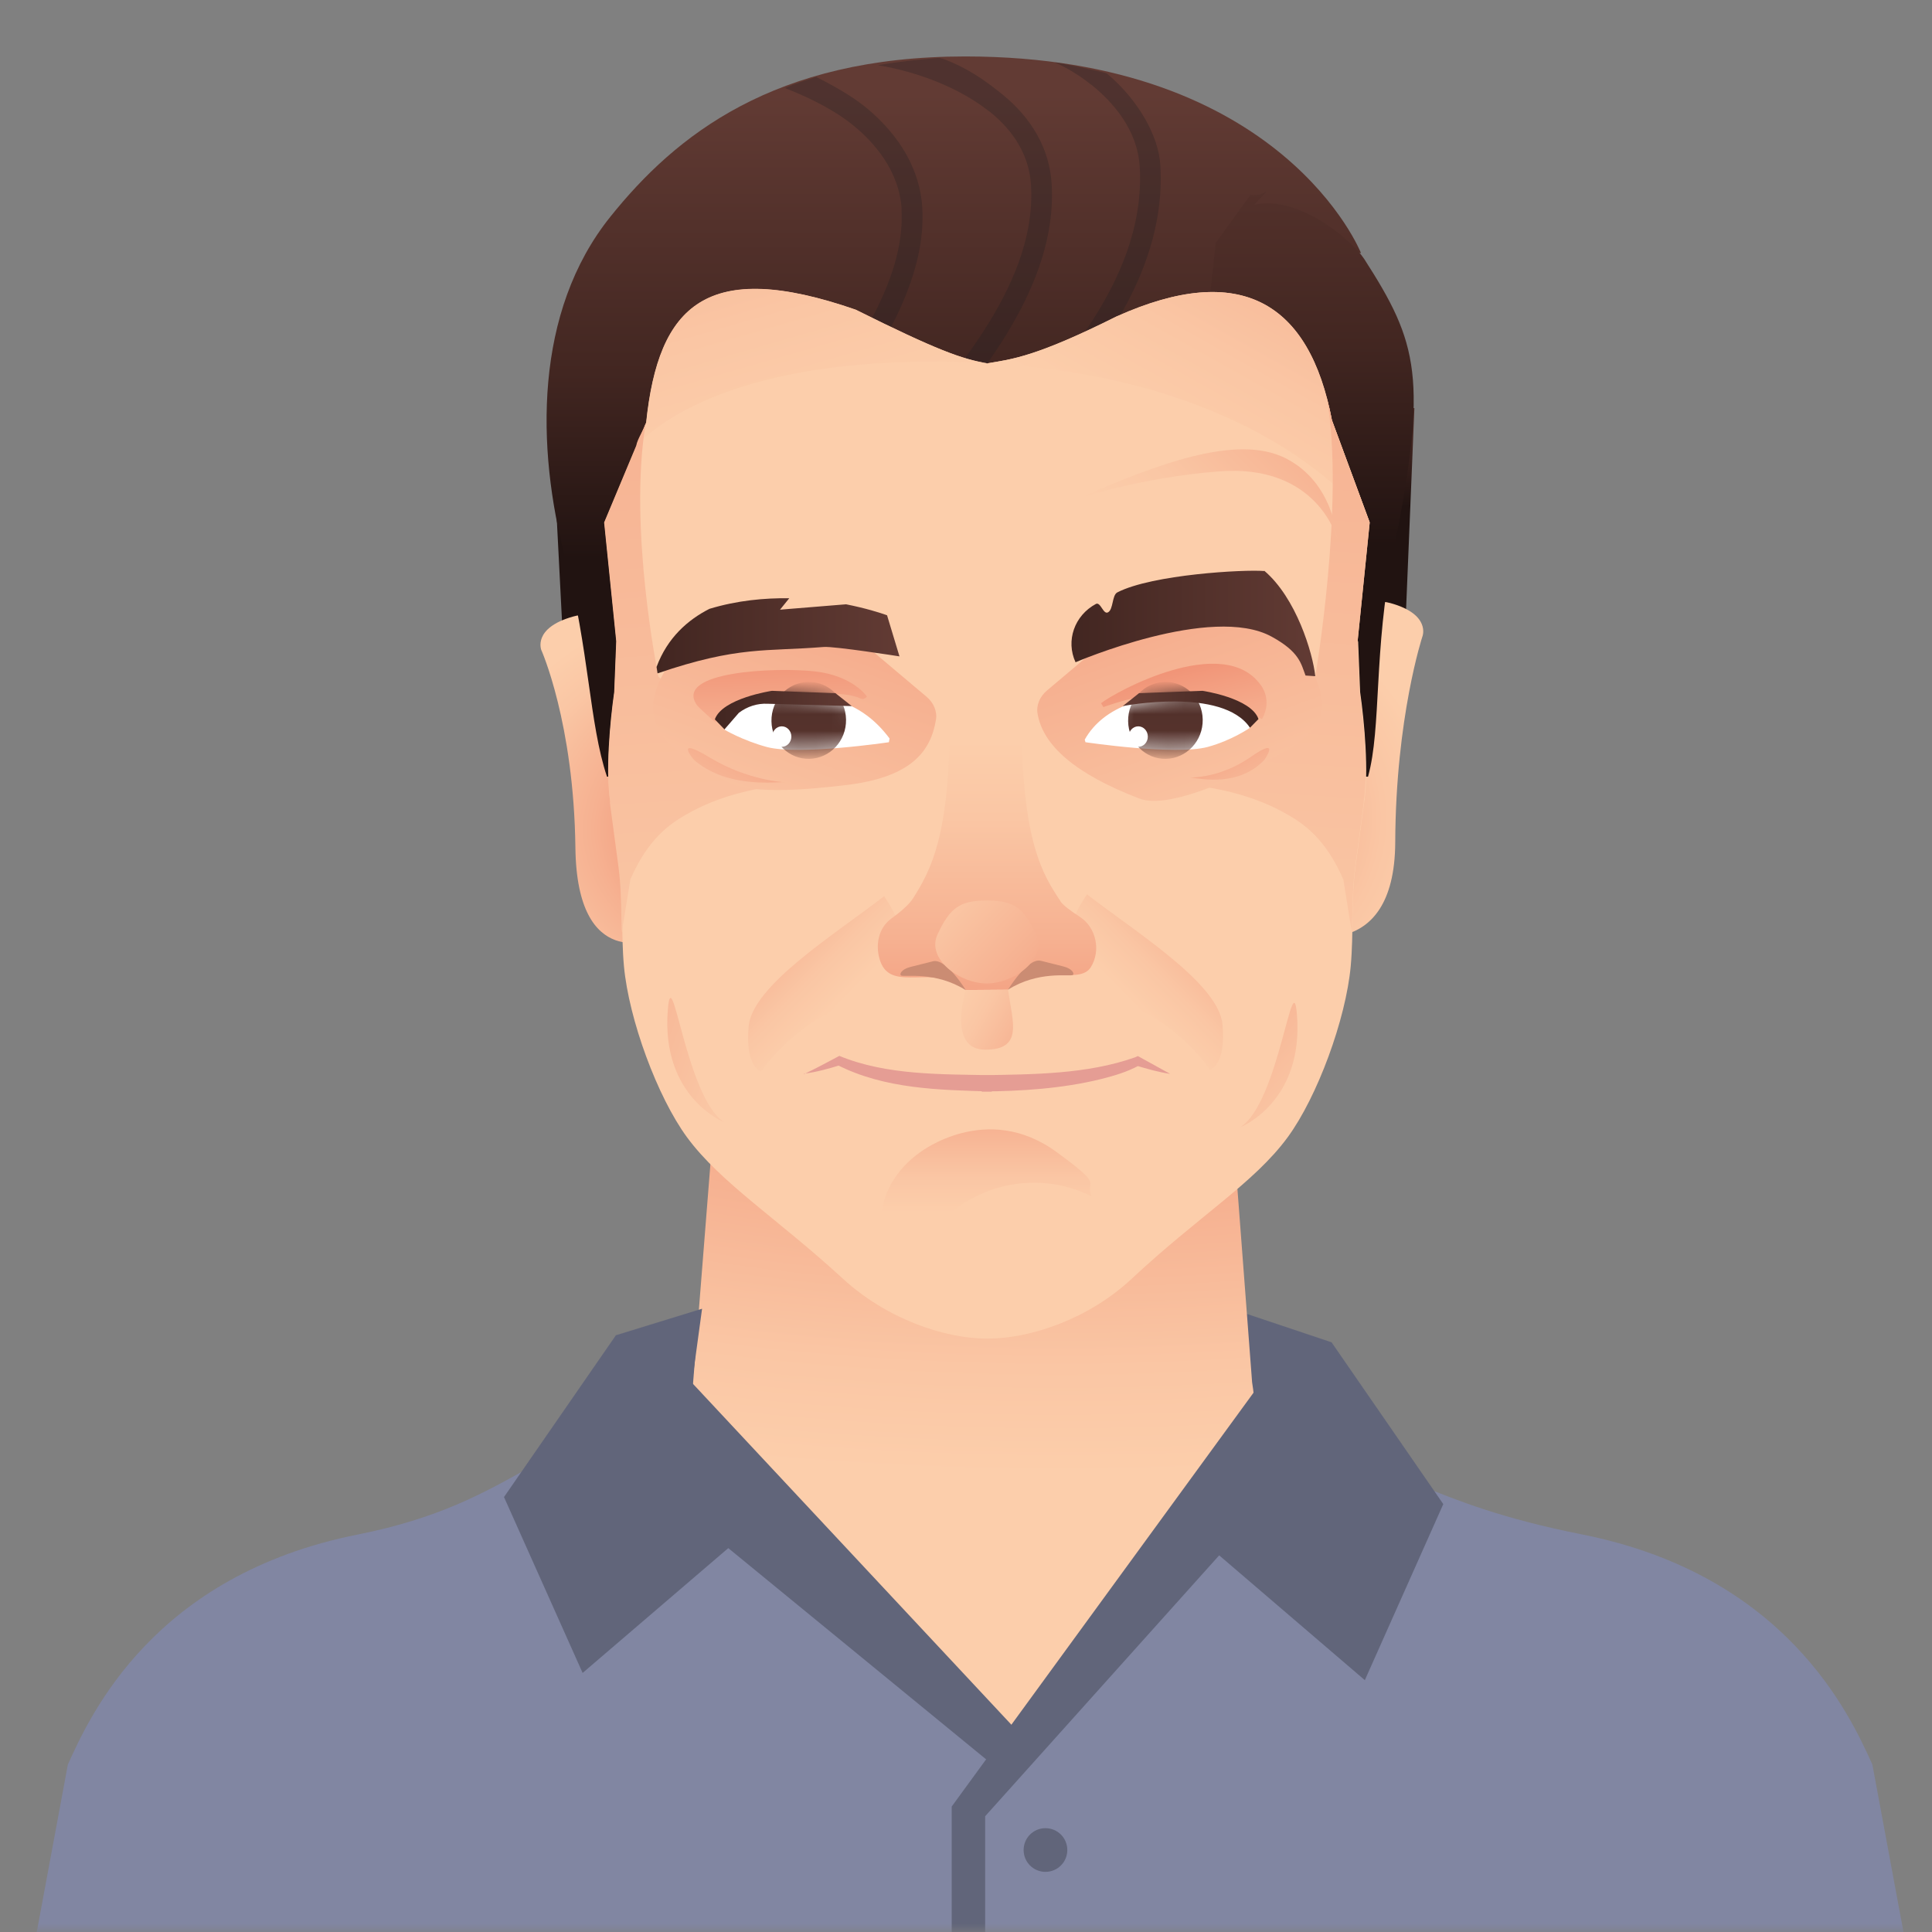
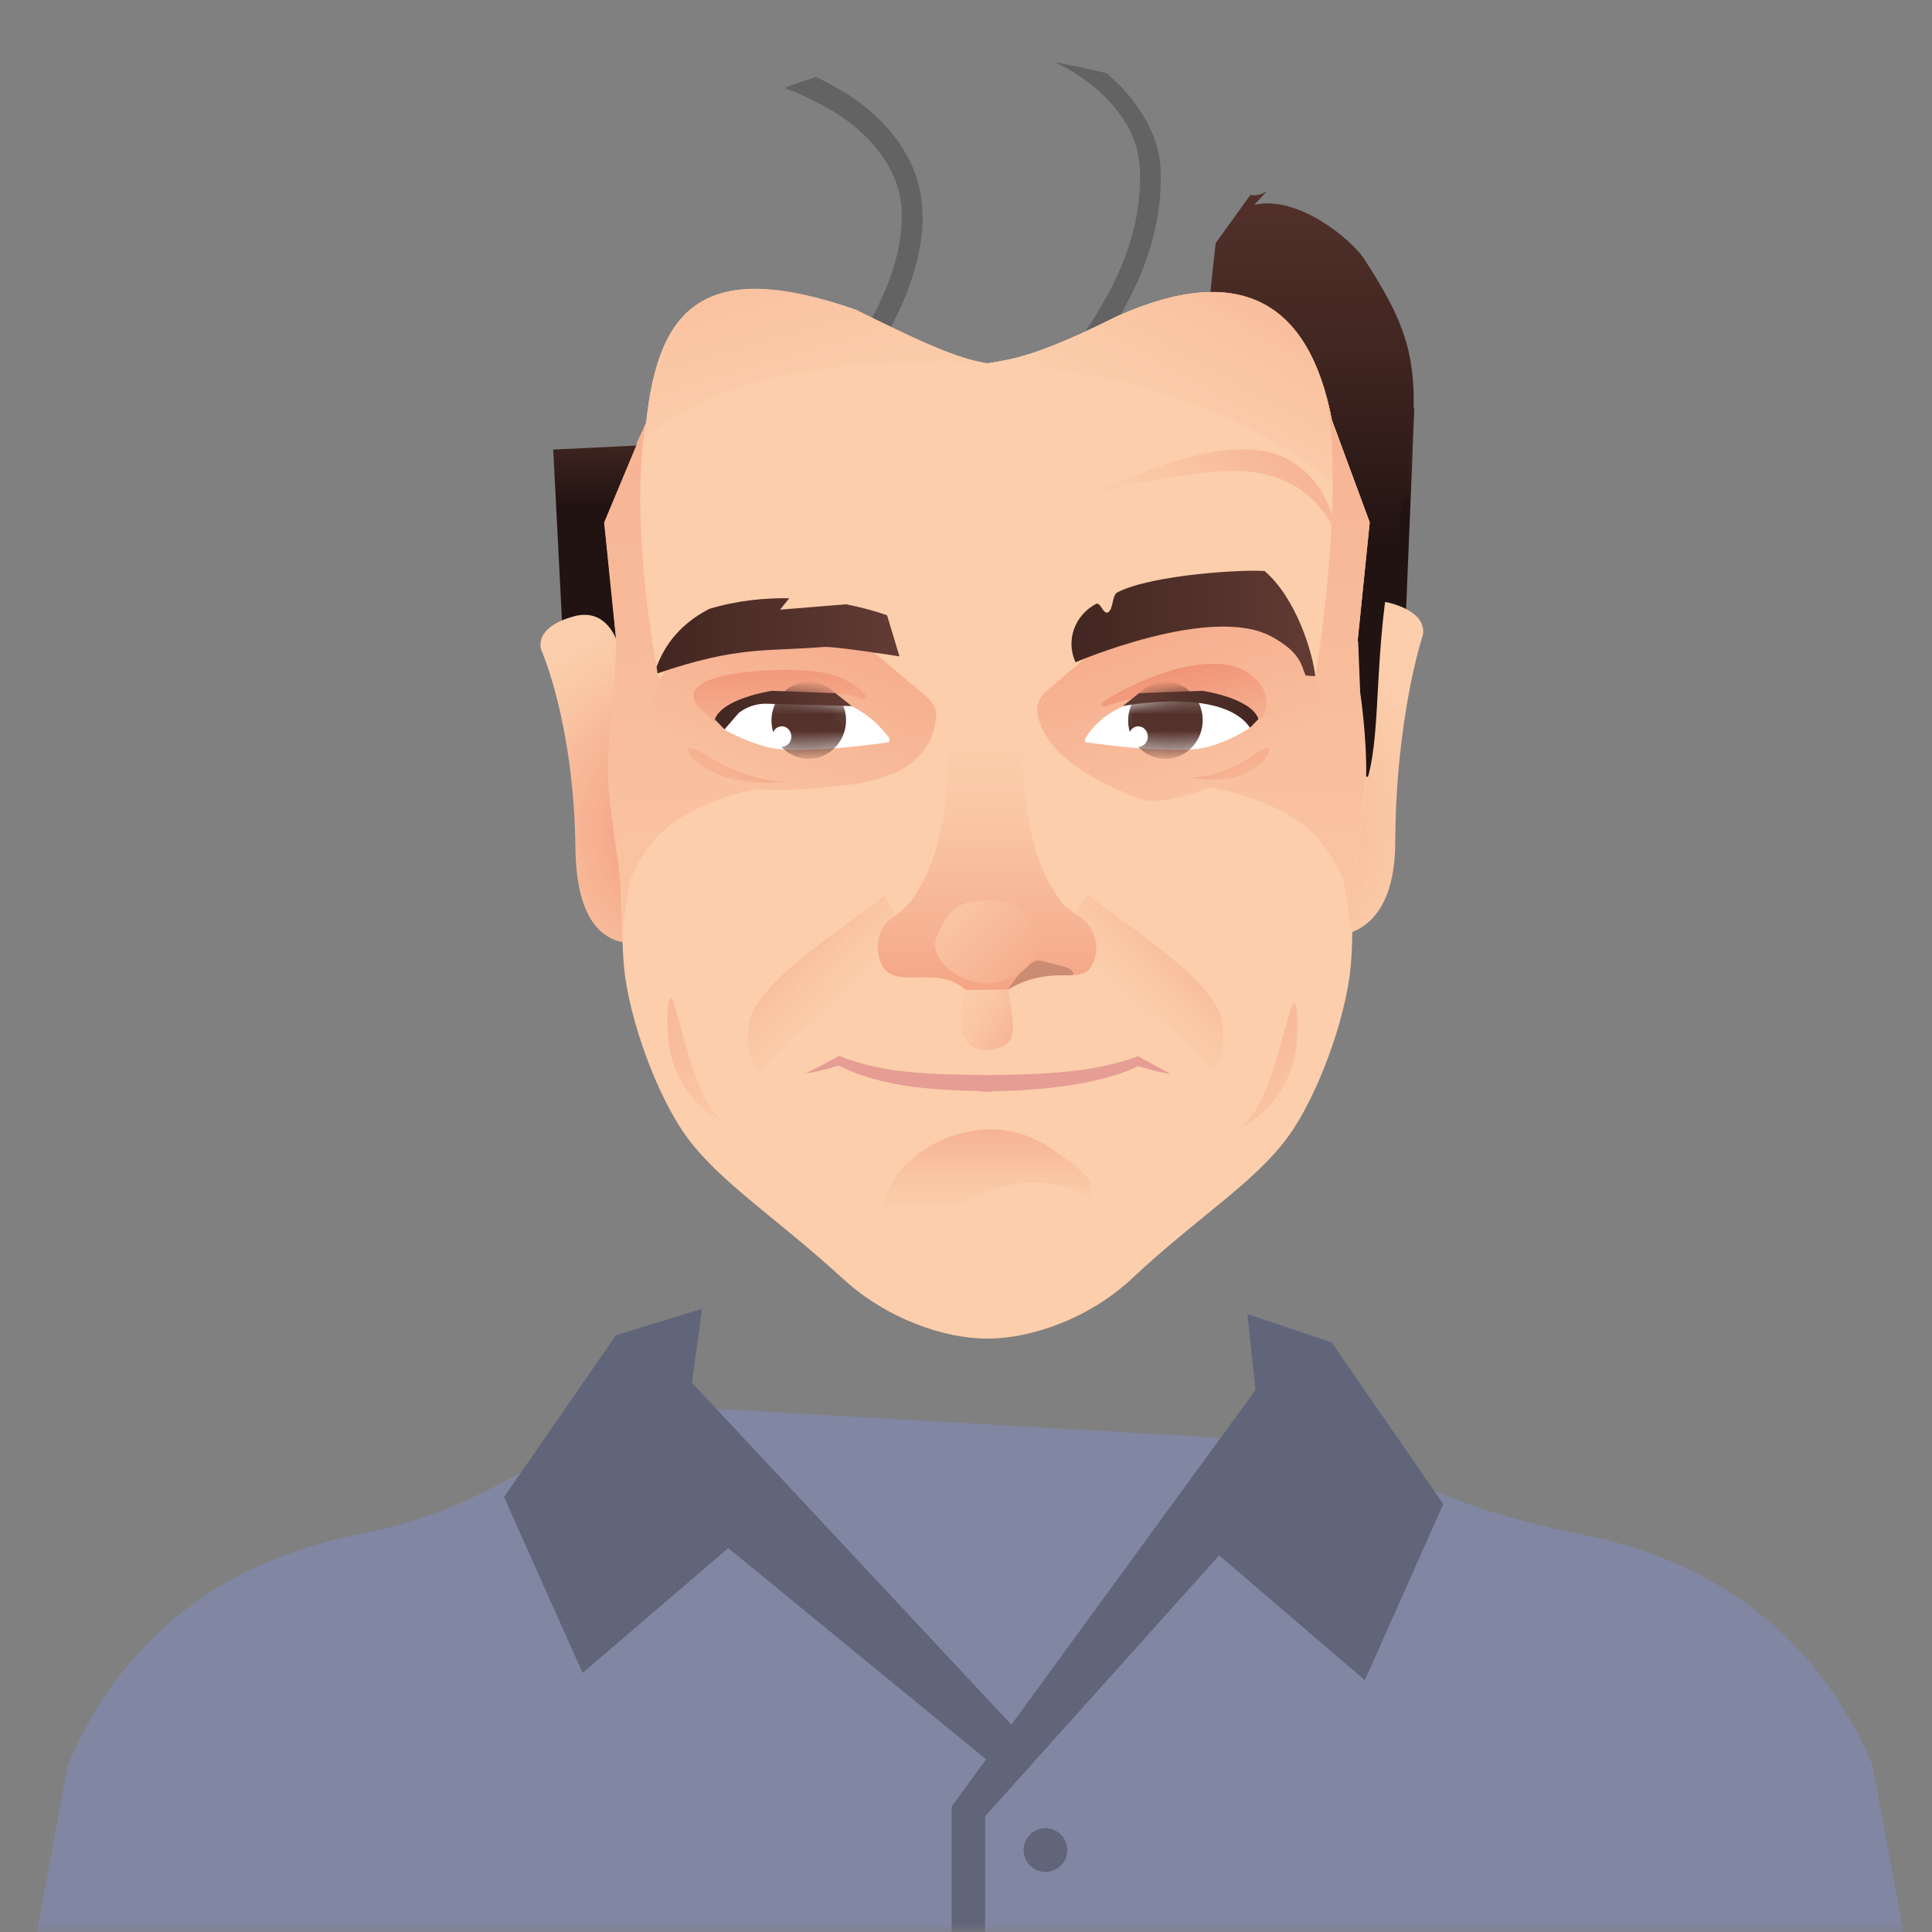
<svg xmlns="http://www.w3.org/2000/svg" width="115" height="115" viewBox="0 0 115 115" fill="none">
  <rect x="0" y="0" width="115" height="115" fill="#808080" stroke="none" />
  <g clip-path="url(#clip0_1125_43239)">
    <mask id="mask0_1125_43239" style="mask-type:luminance" maskUnits="userSpaceOnUse" x="0" y="0" width="115" height="115">
      <path d="M115 0H0V115H115V0Z" fill="white" />
    </mask>
    <g mask="url(#mask0_1125_43239)">
-       <path d="M76.99 84.67H40.58L41.79 77.9L74.25 78.22L76.99 84.67Z" fill="#61657A" />
      <path d="M111.45 105.03C110.1 102.04 106.31 93.76 94.19 91.34C84.56 89.42 84.26 87.28 74.95 85.71L41.23 83.78C31.92 85.35 30.92 89.42 21.3 91.34C9.17 93.75 5.39 102.04 4.04 105.03L0.63 123.39H114.86L111.45 105.03Z" fill="#8186A2" />
-       <path d="M44.13 46.01L41.23 82.63C40.89 86.85 41.43 90.57 47.2 92.49L57.94 103.42L59.94 103.26L67.76 94.93C73.77 92.9 75.26 86.67 74.53 82.28L71.82 46.58L44.12 46.01H44.13Z" fill="url(#paint0_radial_1125_43239)" />
      <path d="M33.62 40.24L32.93 26.76L84.19 24.29L83.61 38.33L33.62 40.24Z" fill="url(#paint1_linear_1125_43239)" />
      <path d="M37.04 39.43C37.02 38.99 36.53 36.01 34.11 36.7C31.69 37.38 32.22 38.69 32.22 38.69C32.22 38.69 34.16 43.02 34.25 50.46C34.34 57.9 38.93 55.88 38.93 55.88L41.31 48.97L38.9 42.88L37.05 39.42L37.04 39.43Z" fill="url(#paint2_radial_1125_43239)" />
      <path d="M80.11 39.11C80.13 38.67 80.35 35.23 82.77 35.9C85.19 36.57 84.67 37.88 84.67 37.88C84.67 37.88 83.08 42.69 83.05 50.13C83.02 57.57 77.17 55.53 77.17 55.53L73.75 48.6L77.4 42.55L80.1 39.12L80.11 39.11Z" fill="url(#paint3_radial_1125_43239)" />
-       <path d="M36.12 46.23H62.9L66.42 42.44L74.82 32.39L77.1 25.77L77.95 18L79.26 15.15L81.01 15.06C81.01 15.06 76.39 3.37 57.46 3.36C46.05 3.36 40.2 8.08 36.34 12.89C31.79 18.55 31.91 26.64 33.65 33.24C35.08 38.7 35.07 43.07 36.13 46.23H36.12Z" fill="url(#paint4_linear_1125_43239)" />
      <g style="mix-blend-mode:multiply" opacity="0.3">
-         <path d="M58.89 6.63C60.44 7.87 61.27 9.35 61.37 11.03C61.56 14.29 60.15 17.94 56.52 22.52L55.87 22.8L56.84 23.62L57.46 23.38C61.29 18.54 62.81 14.56 62.6 10.96C62.48 8.91 61.45 7.05 59.63 5.59C58.6 4.76 57.59 4.05 56.18 3.52C56.1 3.49 55.91 3.44 55.83 3.45C54.72 3.54 53.39 3.68 52.26 3.88C54.81 4.31 57.22 5.31 58.89 6.64V6.63Z" fill="#231F20" />
        <path d="M64.98 5.06C66.21 6.05 67.71 7.7 67.84 9.93C68.03 13.19 66.9 16.95 63.27 21.52L63.1 21.73L64.07 22.55L64.21 22.38C68.05 17.54 69.28 13.45 69.07 9.85C68.97 8.08 67.74 5.93 65.89 4.38C65.78 4.29 62.65 3.65 62.8 3.72C63.58 4.07 64.33 4.54 64.97 5.06H64.98Z" fill="#231F20" />
        <path d="M53.66 12.47C53.85 15.81 51.96 19.61 48.33 24.29L48.17 24.5L49.14 25.34L49.28 25.16C53.12 20.21 55.11 16.07 54.9 12.38C54.77 10.16 53.61 8.1 51.55 6.4C50.73 5.73 49.59 5.08 48.58 4.58C47.93 4.8 47.35 4.96 46.72 5.24C48.18 5.81 49.69 6.56 50.81 7.48C52.04 8.49 53.54 10.18 53.67 12.47H53.66Z" fill="#231F20" />
      </g>
      <path d="M81.2 15.41C80.5 14.33 77.3 11.59 74.67 12.19C74.61 12.23 75.46 11.34 75.4 11.39C75.06 11.61 74.73 11.66 74.43 11.6L72.36 14.47L71.84 19.3L74.85 29.81C74.85 29.81 75.87 39.87 77.58 46.23H81.43C82.24 43.32 81.75 38.7 82.92 32.92C85.02 22.51 84.42 20.42 81.2 15.41Z" fill="url(#paint5_linear_1125_43239)" />
      <path d="M80.81 38.17L81.53 31.1L79.28 25.01C77.95 18.01 73.86 15.52 66.48 18.83C61.64 21.25 60.25 21.38 58.76 21.63C57.27 21.38 55.78 20.85 50.94 18.44C42.08 15.37 39.2 18.15 38.47 25.16L35.98 31.1L36.7 38.17L36.58 41.19C36.32 43 36.06 45.94 36.34 47.75L36.86 51.64C37.12 53.59 36.96 55.55 37.14 57.51C37.43 60.68 39.13 65.29 40.89 67.69C42.89 70.41 46.31 72.56 50.18 76.12C52.74 78.47 56.16 79.68 58.77 79.68C61.38 79.68 64.82 78.49 67.36 76.12C71.37 72.37 74.65 70.42 76.65 67.69C78.41 65.29 80.11 60.68 80.4 57.51C80.58 55.55 80.42 53.59 80.68 51.64L81.2 47.75C81.48 45.95 81.22 43 80.96 41.19L80.84 38.17H80.81Z" fill="#FCCEAB" />
      <path d="M66.47 18.83C61.63 21.25 60.24 21.38 58.75 21.63C75.72 22.54 81.53 31.1 81.53 31.1L79.28 25.01C77.95 18.01 73.86 15.52 66.48 18.83H66.47Z" fill="url(#paint6_linear_1125_43239)" />
      <path d="M58.75 21.62C57.26 21.37 55.77 20.84 50.93 18.43C42.07 15.36 39.19 18.14 38.46 25.15L37.89 26.52C39.12 25.21 44.31 20.85 58.76 21.62H58.75Z" fill="url(#paint7_linear_1125_43239)" />
      <path d="M81.17 47.75C81.45 45.95 81.19 43 80.93 41.19L80.81 38.17L81.53 31.1L79.28 25.01C79.2 24.57 79.1 24.14 78.99 23.73C80.05 30 78.29 40.27 78.29 40.27C78.29 40.27 75.59 43.04 74.9 42.81C71.09 41.51 64.88 44.53 64.88 44.53C64.88 44.53 64.21 45.18 66.27 46.22C67.39 46.78 72.5 46.06 76.7 48.52C77.6 49.05 78.9 49.91 79.96 52.35L80.47 55.51L80.49 54.72C80.51 53.69 80.53 52.67 80.66 51.65L81.18 47.76L81.17 47.75Z" fill="url(#paint8_linear_1125_43239)" />
      <path d="M36.32 47.75C36.04 45.95 36.3 43 36.56 41.19L36.68 38.17L35.96 31.1L37.87 26.53C37.95 26.09 38.34 25.57 38.44 25.16C37.38 31.43 39.19 40.27 39.19 40.27C39.19 40.27 41.89 43.04 42.58 42.81C46.39 41.51 52.6 44.53 52.6 44.53C52.6 44.53 53.27 45.18 51.21 46.22C50.09 46.78 44.98 46.06 40.78 48.52C39.88 49.05 38.58 49.91 37.52 52.35L37.01 55.51L36.99 54.72C36.97 53.69 36.95 52.67 36.82 51.65L36.3 47.76L36.32 47.75Z" fill="url(#paint9_linear_1125_43239)" />
      <path d="M66.46 37.61L62.31 41.11C61.91 41.45 61.67 41.96 61.76 42.48C62.07 44.34 63.95 46.05 67.81 47.53C69.51 48.18 73.22 46.41 74.68 45.68C78.39 43.82 79.68 42.73 77.93 39.64C77.91 39.6 77.92 39.56 77.91 39.52C76.55 35.48 67.8 37.95 66.46 37.61Z" fill="url(#paint10_linear_1125_43239)" />
      <path d="M75.12 42.8C75.76 41.66 75.06 40.8 75.06 40.8C72.84 37.62 66.3 41.23 65.54 41.86L65.68 42.09C65.68 42.09 66.84 41.65 68.08 41.44C68.08 41.44 72.97 41.44 73.8 42.23L75.12 42.8Z" fill="url(#paint11_linear_1125_43239)" />
      <path d="M51.01 37.98L55.16 41.48C55.56 41.82 55.8 42.33 55.71 42.85C55.4 44.71 54.27 46.28 50.29 46.74C48.48 46.95 44.86 47.33 43.39 46.59C39.68 44.73 37.78 43.1 39.53 40.01C39.55 39.97 39.54 39.93 39.55 39.89C40.91 35.85 49.66 38.32 51 37.98H51.01Z" fill="url(#paint12_linear_1125_43239)" />
      <path d="M51.6 41.46C51.6 41.46 50.78 40.21 48.47 39.96C46.16 39.71 40.16 39.96 41.46 41.94C41.59 42.14 42.61 43.02 42.61 43.02C42.61 43.02 42.61 41.7 45.83 41.49C48.35 41.32 50.25 41.11 51.23 41.58C51.43 41.68 51.61 41.46 51.61 41.46H51.6Z" fill="url(#paint13_linear_1125_43239)" />
      <path d="M54.03 76.46C54.76 73 57.85 70.4 61.55 70.4C62.78 70.4 63.93 70.69 64.96 71.2C64.58 70.16 65.79 70.7 62.9 68.58C58.74 65.53 54.78 68.58 54.78 68.58C53.34 69.59 52.42 71.12 52.42 72.84C52.42 74.23 53.03 75.5 54.03 76.47V76.46Z" fill="url(#paint14_linear_1125_43239)" />
      <path d="M52.95 43.96L52.91 44.18C52.91 44.18 47.54 44.98 45.63 44.46C44.17 44.06 43.12 43.43 43.12 43.43C43.12 43.43 43.53 42.6 43.6 42.52C44.46 41.56 45.69 41.09 46.92 41.21C49.17 41.42 51.24 41.66 52.96 43.97L52.95 43.96Z" fill="white" />
      <mask id="mask1_1125_43239" style="mask-type:luminance" maskUnits="userSpaceOnUse" x="43" y="41" width="10" height="4">
        <path d="M52.95 43.96L52.91 44.18C52.91 44.18 47.54 44.98 45.63 44.46C44.17 44.06 43.12 43.43 43.12 43.43C43.12 43.43 43.53 42.6 43.6 42.52C44.46 41.56 45.69 41.09 46.92 41.21C49.17 41.42 51.24 41.66 52.96 43.97L52.95 43.96Z" fill="white" />
      </mask>
      <g mask="url(#mask1_1125_43239)">
        <path d="M45.92 42.93C45.94 44.2 46.96 45.2 48.18 45.17C49.41 45.14 50.38 44.1 50.36 42.83C50.34 41.56 49.32 40.56 48.1 40.59C46.87 40.62 45.9 41.66 45.92 42.93Z" fill="url(#paint15_linear_1125_43239)" />
      </g>
      <path d="M47.105 43.846C47.106 43.51 46.852 43.235 46.537 43.234C46.222 43.233 45.966 43.505 45.965 43.842C45.963 44.179 46.217 44.453 46.532 44.454C46.847 44.455 47.103 44.183 47.105 43.846Z" fill="white" />
      <path d="M43.12 43.42L43.98 42.43C44.48 42.05 45.08 41.86 45.69 41.89L50.7 42.03L49.73 41.26L45.95 41.12C45.95 41.12 42.99 41.56 42.55 42.82L43.12 43.41V43.42Z" fill="url(#paint16_linear_1125_43239)" />
      <path d="M52.82 36.63C52.38 36.47 51.52 36.2 50.36 35.97L46.43 36.29L46.98 35.61C45.51 35.59 43.88 35.74 42.23 36.24C40.95 36.89 39.73 37.95 39.08 39.7L39.14 40.08C43.95 38.44 45.58 38.79 49.03 38.51C49.67 38.46 53.54 39.07 53.54 39.07L52.8 36.62L52.82 36.63Z" fill="url(#paint17_linear_1125_43239)" />
      <path d="M64.71 53.24C67.59 55.48 72.56 58.54 72.77 61C72.98 63.46 72.02 63.67 72.02 63.67C72.02 63.67 69.78 60.24 65.47 59.23C61.16 58.22 64.7 53.24 64.7 53.24H64.71Z" fill="url(#paint18_linear_1125_43239)" />
      <path d="M52.62 53.35C49.74 55.59 44.77 58.65 44.56 61.11C44.35 63.57 45.31 63.78 45.31 63.78C45.31 63.78 47.55 60.35 51.86 59.34C56.17 58.33 52.63 53.35 52.63 53.35H52.62Z" fill="url(#paint19_linear_1125_43239)" />
      <path d="M63.13 53.65C62.1 52.1 60.81 50.15 60.81 42.78H56.53C56.53 49.7 55.44 51.74 54.35 53.47C54.1 53.86 53.55 54.32 53.05 54.68C52.28 55.24 52.07 56.29 52.4 57.22C53.08 59.14 55.7 57.28 57.49 58.93L60 58.91C61.81 57.28 64.25 58.67 64.93 57.57C65.55 56.57 65.24 55.19 64.27 54.57C63.79 54.26 63.29 53.9 63.12 53.65H63.13Z" fill="url(#paint20_linear_1125_43239)" />
      <path d="M47.87 63.93C48.58 63.59 49.27 63.22 49.96 62.85C52.77 64.01 56.02 63.94 59.03 64V64.98H58.45V64C61.48 63.95 64.71 63.95 67.58 62.93L67.73 62.86L67.82 62.91L69.65 63.92C68.95 63.82 68.28 63.62 67.6 63.42L67.84 63.4C67.07 63.82 66.32 64.03 65.54 64.23C63.22 64.8 60.81 64.95 58.43 64.97V63.99H59.01V64.97C55.9 64.88 52.65 64.83 49.8 63.37L50.05 63.39C49.33 63.61 48.6 63.82 47.84 63.91L47.87 63.93Z" fill="#E59D94" />
      <path d="M75.25 33.99C74.07 33.89 68.6 34.19 66.51 35.26C66.18 35.43 66.28 36.28 65.95 36.45C65.67 36.6 65.51 35.8 65.23 35.95C63.95 36.64 63.43 38.14 64.02 39.42C64.02 39.42 72.13 35.93 75.7 37.9C77.34 38.8 77.44 39.49 77.71 40.21L78.29 40.25C78.14 38.85 77.15 35.58 75.25 33.97V33.99Z" fill="url(#paint21_linear_1125_43239)" />
      <path d="M60 58.91C61.79 57.78 63.61 58.13 63.84 58.04C63.98 57.98 63.85 57.67 63.31 57.53C62.95 57.44 62.47 57.32 61.96 57.19C61.16 56.99 60 58.91 60 58.91Z" fill="#CB8C73" />
-       <path d="M57.49 58.94C55.7 57.81 53.88 58.16 53.65 58.07C53.51 58.01 53.64 57.7 54.18 57.56C54.54 57.47 55.02 57.35 55.53 57.22C56.33 57.02 57.49 58.94 57.49 58.94Z" fill="#CB8C73" />
      <path d="M61.67 55.61C60.94 54.05 60.36 53.6 58.74 53.6C57.12 53.6 56.54 54.05 55.81 55.61C55.12 57.08 57.12 58.54 58.74 58.54C60.36 58.54 62.36 57.07 61.67 55.61Z" fill="url(#paint22_linear_1125_43239)" />
      <path d="M64.57 44.03L64.61 44.18C64.61 44.18 69.98 44.98 71.89 44.46C73.35 44.06 74.4 43.32 74.4 43.32C74.4 43.32 73.99 42.6 73.92 42.52C73.06 41.56 71.83 41.09 70.6 41.21C68.35 41.42 65.74 41.92 64.56 44.04L64.57 44.03Z" fill="white" />
      <mask id="mask2_1125_43239" style="mask-type:luminance" maskUnits="userSpaceOnUse" x="64" y="41" width="11" height="4">
        <path d="M64.57 44.03L64.61 44.18C64.61 44.18 69.98 44.98 71.89 44.46C73.35 44.06 74.4 43.32 74.4 43.32C74.4 43.32 73.99 42.6 73.92 42.52C73.06 41.56 71.83 41.09 70.6 41.21C68.35 41.42 65.74 41.92 64.56 44.04L64.57 44.03Z" fill="white" />
      </mask>
      <g mask="url(#mask2_1125_43239)">
        <path d="M67.15 42.93C67.17 44.2 68.19 45.2 69.41 45.17C70.63 45.14 71.61 44.1 71.59 42.83C71.57 41.56 70.55 40.56 69.33 40.59C68.1 40.62 67.13 41.66 67.15 42.93Z" fill="url(#paint23_linear_1125_43239)" />
      </g>
      <path d="M68.323 43.847C68.325 43.51 68.071 43.236 67.756 43.234C67.441 43.233 67.185 43.505 67.183 43.842C67.182 44.179 67.436 44.453 67.751 44.454C68.066 44.456 68.322 44.184 68.323 43.847Z" fill="white" />
      <path d="M74.4 43.31C72.74 40.87 66.83 42.03 66.83 42.03L67.8 41.26L71.58 41.12C71.58 41.12 74.47 41.54 74.91 42.8L74.41 43.31H74.4Z" fill="url(#paint24_linear_1125_43239)" />
      <path d="M60 58.91C60.28 60.86 60.92 62.48 58.64 62.48C56.36 62.48 57.49 58.93 57.49 58.93L60 58.91Z" fill="url(#paint25_linear_1125_43239)" />
      <path d="M64.28 29.63C68.87 27.63 73.61 25.82 76.51 27.27C79.41 28.72 79.59 32.07 79.59 32.07C79.59 32.07 78.46 27.59 72.55 28.06C67.93 28.42 64.29 29.64 64.29 29.64L64.28 29.63Z" fill="url(#paint26_linear_1125_43239)" />
      <path d="M70.86 46.28C71.59 46.38 73.77 46.81 75.26 45.23C75.26 45.23 76.29 43.77 74.46 45.05C72.63 46.33 70.87 46.28 70.87 46.28H70.86Z" fill="url(#paint27_linear_1125_43239)" />
      <path d="M46.69 46.55C45.8 46.59 43.12 46.83 41.3 45.22C41.3 45.22 40.04 43.75 42.28 45.11C44.52 46.46 46.68 46.56 46.68 46.56L46.69 46.55Z" fill="url(#paint28_linear_1125_43239)" />
      <path d="M56.65 107.53V123.39H58.64V108.11L72.57 92.58L81.24 100.01L85.91 89.53L79.26 79.9L74.25 78.22L74.73 82.74L56.65 107.53Z" fill="#61657A" />
      <path d="M60.91 103.42L59.78 105.61L43.35 92.15L34.68 99.58L30 89.11L36.66 79.48L41.79 77.9L41.19 82.31L60.91 103.42Z" fill="#61657A" />
      <path d="M62.23 108.82C61.51 108.82 60.93 109.4 60.93 110.12C60.93 110.84 61.51 111.42 62.23 111.42C62.95 111.42 63.53 110.84 63.53 110.12C63.53 109.4 62.95 108.82 62.23 108.82Z" fill="#61657A" />
      <path d="M77.2 60.41C76.95 57.22 76.13 65.61 73.84 67.09C73.84 67.09 77.61 65.61 77.2 60.41Z" fill="url(#paint29_linear_1125_43239)" />
      <path d="M39.75 60.12C40 56.93 40.82 65.32 43.11 66.8C43.11 66.8 39.34 65.32 39.75 60.12Z" fill="url(#paint30_linear_1125_43239)" />
    </g>
  </g>
  <defs>
    <radialGradient id="paint0_radial_1125_43239" cx="0" cy="0" r="1" gradientUnits="userSpaceOnUse" gradientTransform="translate(62.92 47.005) rotate(90) scale(45.929 98.924)">
      <stop stop-color="#E76048" />
      <stop offset="0.29" stop-color="#F08F72" />
      <stop offset="0.54" stop-color="#F6B191" />
      <stop offset="0.75" stop-color="#FAC6A4" />
      <stop offset="0.89" stop-color="#FCCEAB" />
    </radialGradient>
    <linearGradient id="paint1_linear_1125_43239" x1="58.56" y1="30.16" x2="58.56" y2="19.85" gradientUnits="userSpaceOnUse">
      <stop stop-color="#211311" />
      <stop offset="0.4" stop-color="#422621" />
      <stop offset="1" stop-color="#623B34" />
    </linearGradient>
    <radialGradient id="paint2_radial_1125_43239" cx="0" cy="0" r="1" gradientUnits="userSpaceOnUse" gradientTransform="translate(47.603 49.052) rotate(-3.05) scale(22.8 16.351)">
      <stop stop-color="#E76048" />
      <stop offset="0.29" stop-color="#F08F72" />
      <stop offset="0.54" stop-color="#F6B191" />
      <stop offset="0.75" stop-color="#FAC6A4" />
      <stop offset="0.89" stop-color="#FCCEAB" />
    </radialGradient>
    <radialGradient id="paint3_radial_1125_43239" cx="0" cy="0" r="1" gradientUnits="userSpaceOnUse" gradientTransform="translate(64.243 48.302) rotate(-177.39) scale(24.107 17.288)">
      <stop stop-color="#E76048" />
      <stop offset="0.29" stop-color="#F08F72" />
      <stop offset="0.54" stop-color="#F6B191" />
      <stop offset="0.75" stop-color="#FAC6A4" />
      <stop offset="0.89" stop-color="#FCCEAB" />
    </radialGradient>
    <linearGradient id="paint4_linear_1125_43239" x1="56.77" y1="33.29" x2="56.77" y2="5.59" gradientUnits="userSpaceOnUse">
      <stop stop-color="#211311" />
      <stop offset="0.4" stop-color="#422621" />
      <stop offset="1" stop-color="#623B34" />
    </linearGradient>
    <linearGradient id="paint5_linear_1125_43239" x1="78" y1="32.42" x2="78" y2="2.87" gradientUnits="userSpaceOnUse">
      <stop stop-color="#211311" />
      <stop offset="0.4" stop-color="#422621" />
      <stop offset="1" stop-color="#623B34" />
    </linearGradient>
    <linearGradient id="paint6_linear_1125_43239" x1="90.63" y1="-10.18" x2="68.83" y2="28.69" gradientUnits="userSpaceOnUse">
      <stop stop-color="#E76048" />
      <stop offset="0.31" stop-color="#F08F72" />
      <stop offset="0.58" stop-color="#F6B191" />
      <stop offset="0.81" stop-color="#FAC6A4" />
      <stop offset="0.96" stop-color="#FCCEAB" />
    </linearGradient>
    <linearGradient id="paint7_linear_1125_43239" x1="35.55" y1="-20.13" x2="49.4" y2="27.85" gradientUnits="userSpaceOnUse">
      <stop stop-color="#E76048" />
      <stop offset="0.31" stop-color="#F08F72" />
      <stop offset="0.58" stop-color="#F6B191" />
      <stop offset="0.81" stop-color="#FAC6A4" />
      <stop offset="0.96" stop-color="#FCCEAB" />
    </linearGradient>
    <linearGradient id="paint8_linear_1125_43239" x1="77.75" y1="-28.09" x2="69.85" y2="95.29" gradientUnits="userSpaceOnUse">
      <stop stop-color="#F08F72" />
      <stop offset="0.38" stop-color="#F6B191" />
      <stop offset="0.69" stop-color="#FAC6A4" />
      <stop offset="0.89" stop-color="#FCCEAB" />
    </linearGradient>
    <linearGradient id="paint9_linear_1125_43239" x1="39.97" y1="-24.36" x2="47.52" y2="93.48" gradientUnits="userSpaceOnUse">
      <stop stop-color="#F08F72" />
      <stop offset="0.38" stop-color="#F6B191" />
      <stop offset="0.69" stop-color="#FAC6A4" />
      <stop offset="0.89" stop-color="#FCCEAB" />
    </linearGradient>
    <linearGradient id="paint10_linear_1125_43239" x1="64.27" y1="25.56" x2="76.86" y2="60.35" gradientUnits="userSpaceOnUse">
      <stop stop-color="#F08F72" />
      <stop offset="0.38" stop-color="#F6B191" />
      <stop offset="0.69" stop-color="#FAC6A4" />
      <stop offset="0.89" stop-color="#FCCEAB" />
    </linearGradient>
    <linearGradient id="paint11_linear_1125_43239" x1="68.31" y1="32.52" x2="72.96" y2="52.45" gradientUnits="userSpaceOnUse">
      <stop stop-color="#E76048" />
      <stop offset="0.52" stop-color="#F5AA8B" />
      <stop offset="0.56" stop-color="#F6AF8F" />
      <stop offset="0.59" stop-color="#F6B191" />
      <stop offset="0.81" stop-color="#FAC6A4" />
      <stop offset="0.96" stop-color="#FCCEAB" />
    </linearGradient>
    <linearGradient id="paint12_linear_1125_43239" x1="53.27" y1="25.84" x2="40.57" y2="60.93" gradientUnits="userSpaceOnUse">
      <stop stop-color="#F08F72" />
      <stop offset="0.38" stop-color="#F6B191" />
      <stop offset="0.69" stop-color="#FAC6A4" />
      <stop offset="0.89" stop-color="#FCCEAB" />
    </linearGradient>
    <linearGradient id="paint13_linear_1125_43239" x1="46.18" y1="31.6" x2="46.72" y2="52.21" gradientUnits="userSpaceOnUse">
      <stop stop-color="#E76048" />
      <stop offset="0.52" stop-color="#F5AA8B" />
      <stop offset="0.56" stop-color="#F6AF8F" />
      <stop offset="0.59" stop-color="#F6B191" />
      <stop offset="0.81" stop-color="#FAC6A4" />
      <stop offset="0.96" stop-color="#FCCEAB" />
    </linearGradient>
    <linearGradient id="paint14_linear_1125_43239" x1="58.69" y1="62.96" x2="58.69" y2="73.33" gradientUnits="userSpaceOnUse">
      <stop stop-color="#F08F72" />
      <stop offset="0.38" stop-color="#F6B191" />
      <stop offset="0.69" stop-color="#FAC6A4" />
      <stop offset="0.89" stop-color="#FCCEAB" />
    </linearGradient>
    <linearGradient id="paint15_linear_1125_43239" x1="47.966" y1="33.456" x2="48.297" y2="50.193" gradientUnits="userSpaceOnUse">
      <stop stop-color="#422621" />
      <stop offset="1" stop-color="#623B34" />
    </linearGradient>
    <linearGradient id="paint16_linear_1125_43239" x1="42.54" y1="42.307" x2="50.698" y2="42.147" gradientUnits="userSpaceOnUse">
      <stop stop-color="#422621" />
      <stop offset="1" stop-color="#623B34" />
    </linearGradient>
    <linearGradient id="paint17_linear_1125_43239" x1="39.09" y1="37.85" x2="53.55" y2="37.85" gradientUnits="userSpaceOnUse">
      <stop stop-color="#422621" />
      <stop offset="1" stop-color="#623B34" />
    </linearGradient>
    <linearGradient id="paint18_linear_1125_43239" x1="77.89" y1="49.14" x2="66.79" y2="60.05" gradientUnits="userSpaceOnUse">
      <stop stop-color="#E76048" />
      <stop offset="0.31" stop-color="#F08F72" />
      <stop offset="0.58" stop-color="#F6B191" />
      <stop offset="0.81" stop-color="#FAC6A4" />
      <stop offset="0.96" stop-color="#FCCEAB" />
    </linearGradient>
    <linearGradient id="paint19_linear_1125_43239" x1="39.44" y1="49.24" x2="50.54" y2="60.16" gradientUnits="userSpaceOnUse">
      <stop stop-color="#E76048" />
      <stop offset="0.31" stop-color="#F08F72" />
      <stop offset="0.58" stop-color="#F6B191" />
      <stop offset="0.81" stop-color="#FAC6A4" />
      <stop offset="0.96" stop-color="#FCCEAB" />
    </linearGradient>
    <linearGradient id="paint20_linear_1125_43239" x1="58.75" y1="73.77" x2="58.75" y2="42.82" gradientUnits="userSpaceOnUse">
      <stop stop-color="#E76048" />
      <stop offset="0.31" stop-color="#F08F72" />
      <stop offset="0.58" stop-color="#F6B191" />
      <stop offset="0.81" stop-color="#FAC6A4" />
      <stop offset="0.96" stop-color="#FCCEAB" />
    </linearGradient>
    <linearGradient id="paint21_linear_1125_43239" x1="63.78" y1="37.12" x2="78.29" y2="37.12" gradientUnits="userSpaceOnUse">
      <stop stop-color="#422621" />
      <stop offset="1" stop-color="#623B34" />
    </linearGradient>
    <linearGradient id="paint22_linear_1125_43239" x1="64.69" y1="61.86" x2="53.01" y2="50.48" gradientUnits="userSpaceOnUse">
      <stop stop-color="#F08F72" />
      <stop offset="0.38" stop-color="#F6B191" />
      <stop offset="0.69" stop-color="#FAC6A4" />
      <stop offset="0.89" stop-color="#FCCEAB" />
    </linearGradient>
    <linearGradient id="paint23_linear_1125_43239" x1="69.184" y1="33.455" x2="69.514" y2="50.191" gradientUnits="userSpaceOnUse">
      <stop stop-color="#422621" />
      <stop offset="1" stop-color="#623B34" />
    </linearGradient>
    <linearGradient id="paint24_linear_1125_43239" x1="74.912" y1="42.224" x2="66.824" y2="42.065" gradientUnits="userSpaceOnUse">
      <stop stop-color="#422621" />
      <stop offset="1" stop-color="#623B34" />
    </linearGradient>
    <linearGradient id="paint25_linear_1125_43239" x1="67.66" y1="65.75" x2="56.28" y2="59.04" gradientUnits="userSpaceOnUse">
      <stop stop-color="#E76048" />
      <stop offset="0.31" stop-color="#F08F72" />
      <stop offset="0.58" stop-color="#F6B191" />
      <stop offset="0.81" stop-color="#FAC6A4" />
      <stop offset="0.96" stop-color="#FCCEAB" />
    </linearGradient>
    <linearGradient id="paint26_linear_1125_43239" x1="90.36" y1="12.73" x2="67.78" y2="34.94" gradientUnits="userSpaceOnUse">
      <stop stop-color="#E76048" />
      <stop offset="0.31" stop-color="#F08F72" />
      <stop offset="0.58" stop-color="#F6B191" />
      <stop offset="0.81" stop-color="#FAC6A4" />
      <stop offset="0.96" stop-color="#FCCEAB" />
    </linearGradient>
    <linearGradient id="paint27_linear_1125_43239" x1="69.891" y1="38.348" x2="75.938" y2="51.336" gradientUnits="userSpaceOnUse">
      <stop stop-color="#E76048" />
      <stop offset="0.31" stop-color="#F08F72" />
      <stop offset="0.58" stop-color="#F6B191" />
      <stop offset="0.81" stop-color="#FAC6A4" />
      <stop offset="0.96" stop-color="#FCCEAB" />
    </linearGradient>
    <linearGradient id="paint28_linear_1125_43239" x1="48.222" y1="36.99" x2="40.318" y2="52.52" gradientUnits="userSpaceOnUse">
      <stop stop-color="#E76048" />
      <stop offset="0.31" stop-color="#F08F72" />
      <stop offset="0.58" stop-color="#F6B191" />
      <stop offset="0.81" stop-color="#FAC6A4" />
      <stop offset="0.96" stop-color="#FCCEAB" />
    </linearGradient>
    <linearGradient id="paint29_linear_1125_43239" x1="59.96" y1="48.66" x2="81.69" y2="69.34" gradientUnits="userSpaceOnUse">
      <stop stop-color="#E76048" />
      <stop offset="0.31" stop-color="#F08F72" />
      <stop offset="0.58" stop-color="#F6B191" />
      <stop offset="0.81" stop-color="#FAC6A4" />
      <stop offset="0.96" stop-color="#FCCEAB" />
    </linearGradient>
    <linearGradient id="paint30_linear_1125_43239" x1="19.08" y1="55.11" x2="48.61" y2="65.62" gradientUnits="userSpaceOnUse">
      <stop stop-color="#E76048" />
      <stop offset="0.31" stop-color="#F08F72" />
      <stop offset="0.58" stop-color="#F6B191" />
      <stop offset="0.81" stop-color="#FAC6A4" />
      <stop offset="0.96" stop-color="#FCCEAB" />
    </linearGradient>
    <clipPath id="clip0_1125_43239">
      <rect width="115" height="115" fill="white" />
    </clipPath>
  </defs>
</svg>